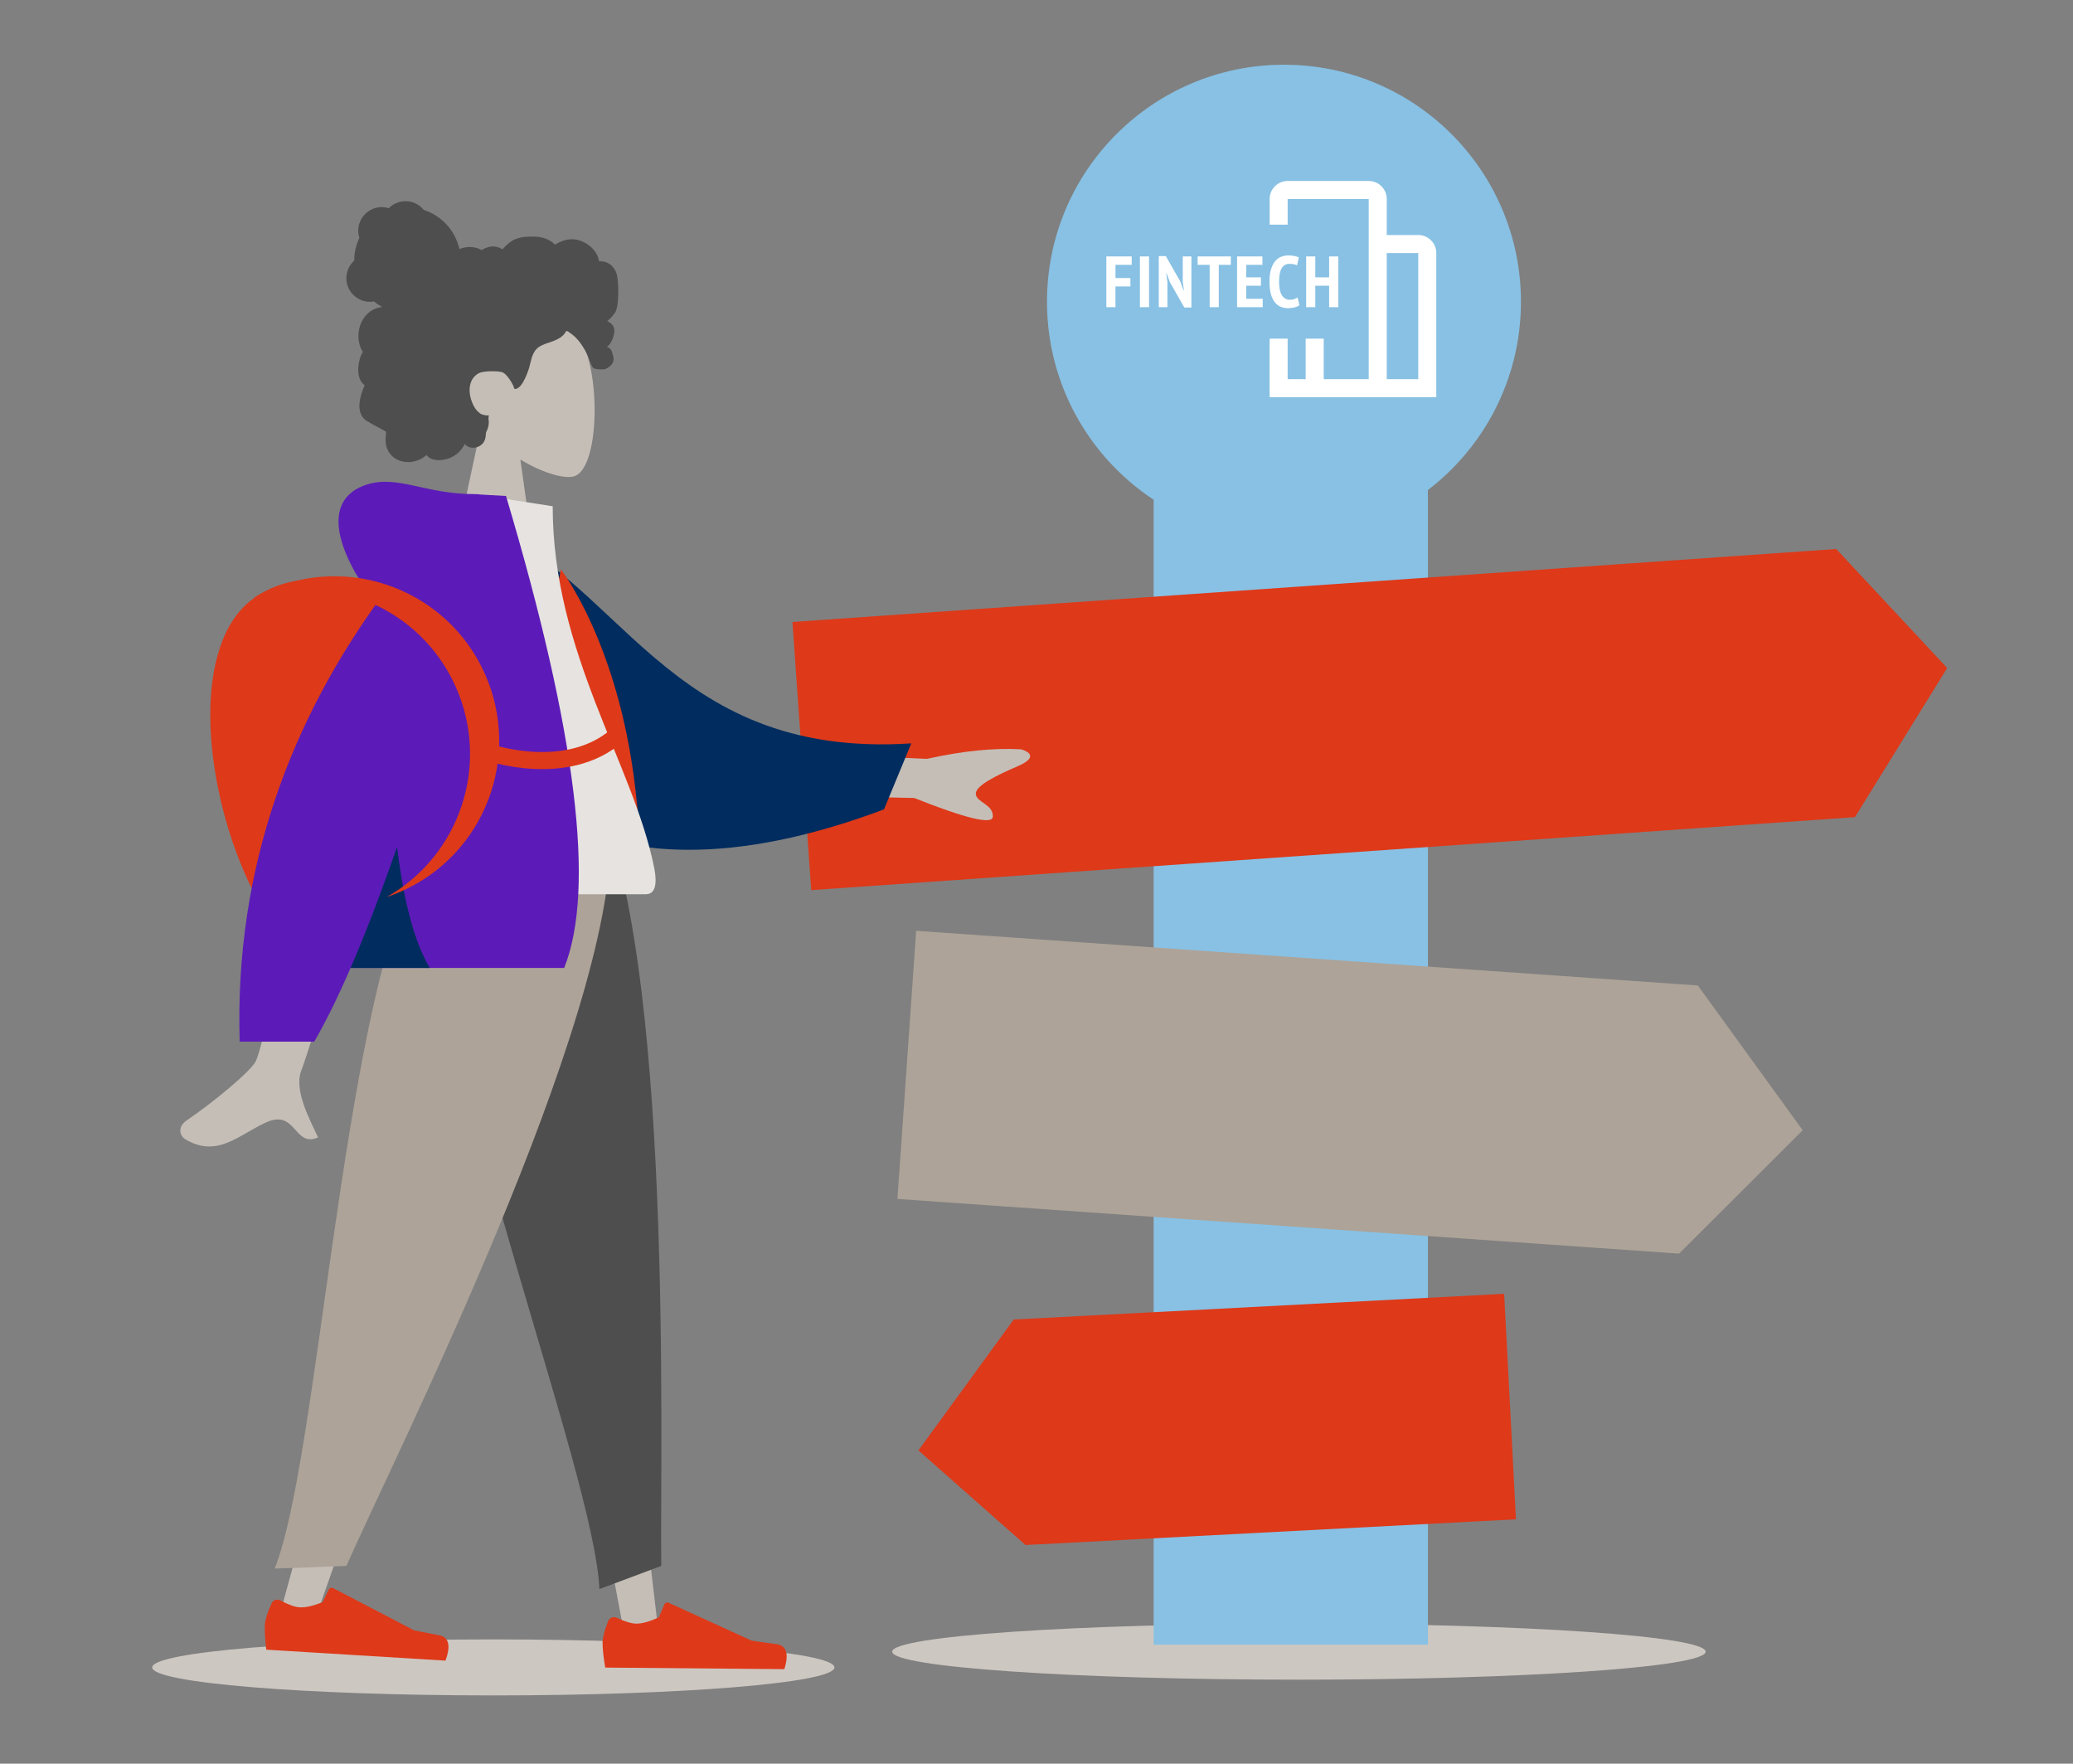
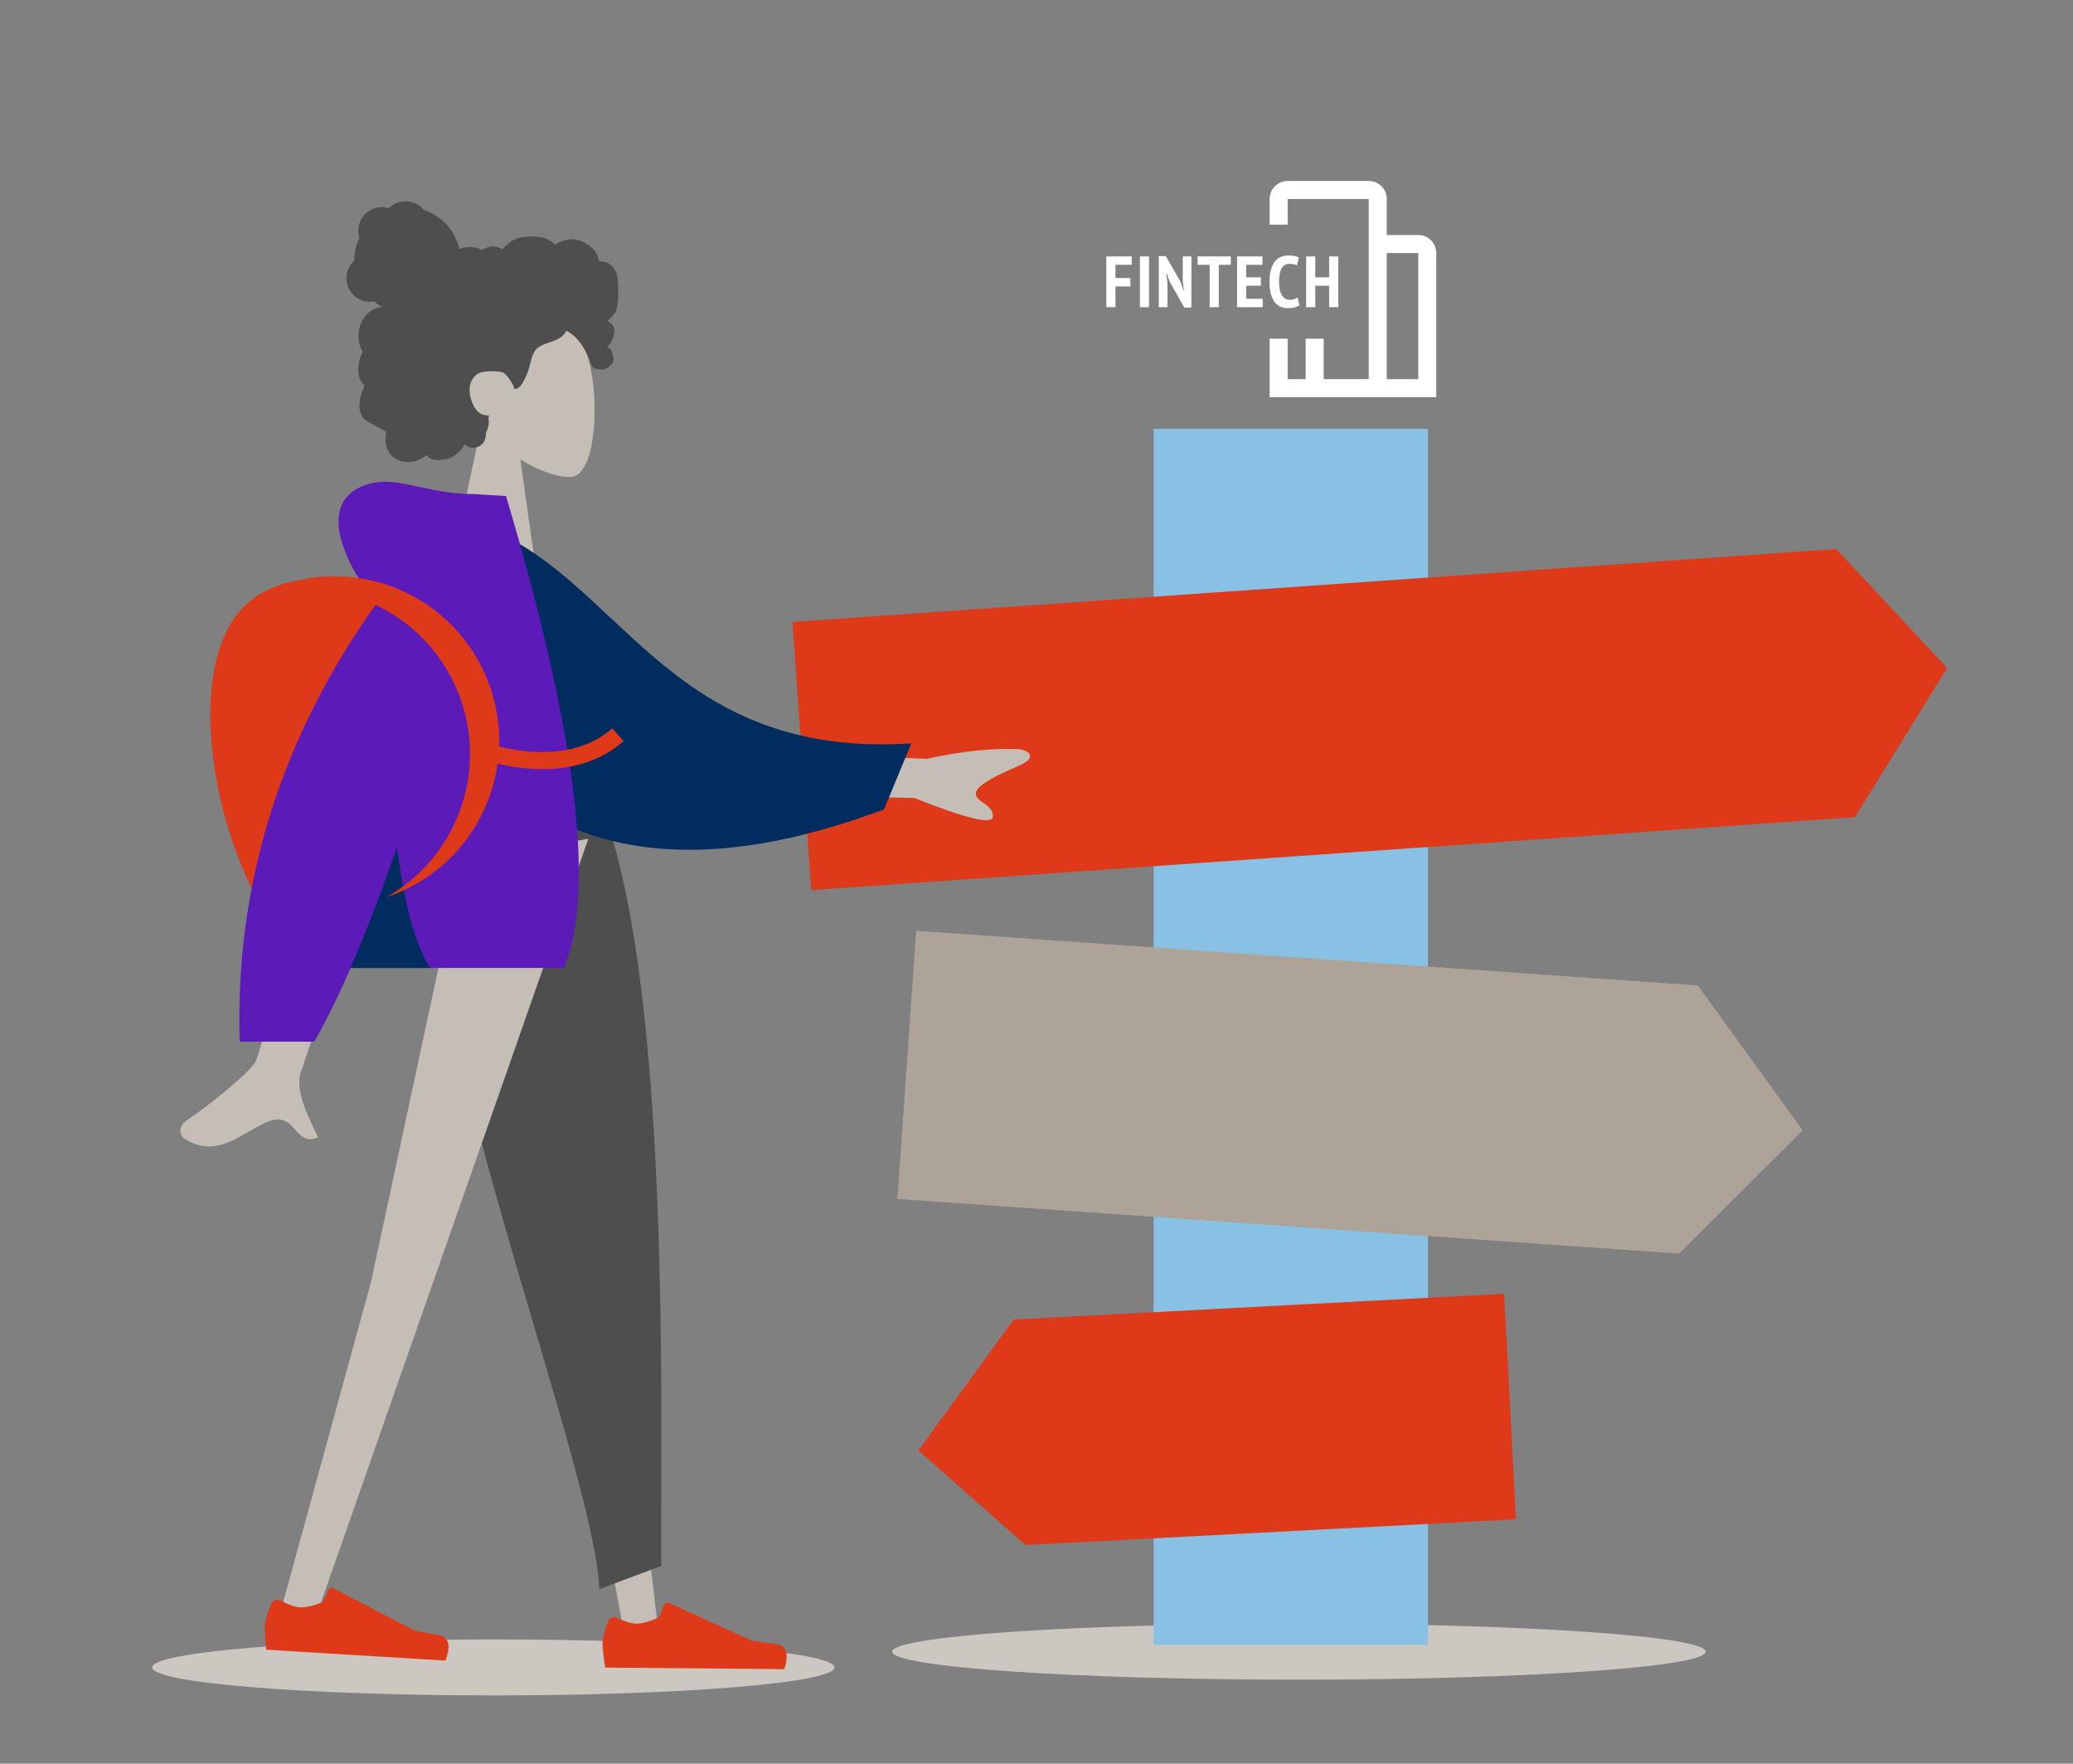
<svg xmlns="http://www.w3.org/2000/svg" xmlns:xlink="http://www.w3.org/1999/xlink" version="1.1" id="Layer_1" x="0px" y="0px" width="395px" height="336px" viewBox="0 0 395 336" enable-background="new 0 0 395 336" xml:space="preserve">
  <rect x="0" y="0" width="395" height="336" fill="#808080" stroke="none" />
  <g>
    <defs>
      <rect id="SVGID_1_" x="29" y="12.33" width="342.025" height="310.67" />
    </defs>
    <clipPath id="SVGID_2_">
      <use xlink:href="#SVGID_1_" overflow="visible" />
    </clipPath>
    <path clip-path="url(#SVGID_2_)" fill="#C5BEB7" d="M91.668,81.296c-2.955-3.468-4.954-7.718-4.62-12.481   c0.963-13.722,20.064-10.703,23.78-3.778c3.716,6.926,3.274,24.494-1.528,25.732c-1.915,0.493-5.995-0.716-10.147-3.218   l2.606,18.438H86.371L91.668,81.296z" />
    <path clip-path="url(#SVGID_2_)" fill="#4E4E4E" d="M117.513,52.224c-0.319-1.12-1.176-2.079-2.331-2.364   c-0.281-0.069-0.57-0.097-0.858-0.085c-0.104,0.004-0.133,0.034-0.181-0.038c-0.035-0.054-0.036-0.185-0.051-0.248   c-0.046-0.196-0.104-0.39-0.174-0.578c-0.242-0.643-0.648-1.212-1.138-1.691c-0.916-0.896-2.153-1.515-3.439-1.626   c-0.704-0.062-1.402,0.052-2.067,0.281c-0.344,0.119-0.678,0.267-1.004,0.43c-0.098,0.049-0.415,0.289-0.514,0.274   c-0.108-0.018-0.326-0.288-0.415-0.355c-1.091-0.837-2.438-1.166-3.796-1.156c-1.535,0.011-3.011,0.088-4.291,1.023   c-0.27,0.198-0.528,0.415-0.774,0.643c-0.129,0.12-0.254,0.245-0.374,0.374c-0.072,0.079-0.142,0.158-0.209,0.241   c-0.115,0.14-0.097,0.185-0.257,0.088c-0.616-0.374-1.329-0.549-2.048-0.461c-0.427,0.053-0.842,0.181-1.236,0.349   c-0.134,0.058-0.444,0.287-0.588,0.289c-0.141,0.002-0.448-0.21-0.594-0.264c-0.79-0.292-1.64-0.363-2.47-0.229   c-0.399,0.065-0.792,0.182-1.173,0.328c-0.776-3.529-3.382-6.358-6.786-7.457c-0.827-1.007-2.066-1.662-3.47-1.662   c-1.255,0-2.389,0.515-3.206,1.342c-0.416-0.126-0.848-0.214-1.304-0.214c-2.491,0-4.51,2.019-4.51,4.51   c0,0.471,0.092,0.916,0.226,1.343c-0.615,1.308-0.984,2.753-0.984,4.294c0,0.016,0.004,0.03,0.004,0.045   C66.586,50.475,66,51.658,66,52.988c0,2.491,2.019,4.51,4.51,4.51c0.253,0,0.496-0.035,0.738-0.075   c0.494,0.406,1.034,0.754,1.596,1.065c-0.034,0-0.07-0.001-0.09,0.002c-0.192,0.022-0.382,0.056-0.569,0.1   c-0.346,0.082-0.682,0.202-1,0.359c-1.241,0.614-2.127,1.765-2.561,3.059c-0.455,1.358-0.447,2.914,0.097,4.247   c0.088,0.216,0.192,0.425,0.315,0.622c0.076,0.122,0.1,0.122,0.051,0.25c-0.055,0.141-0.154,0.279-0.219,0.417   c-0.212,0.452-0.36,0.931-0.453,1.42c-0.153,0.803-0.229,1.646-0.078,2.455c0.07,0.375,0.192,0.742,0.379,1.077   c0.095,0.171,0.206,0.333,0.332,0.482c0.066,0.078,0.135,0.152,0.207,0.223l0.131,0.121c0.087,0.111,0.105,0.02,0.06,0.182   c-0.062,0.228-0.202,0.451-0.289,0.672c-0.088,0.228-0.169,0.459-0.242,0.692c-0.149,0.472-0.274,0.952-0.353,1.441   c-0.151,0.938-0.124,1.938,0.319,2.799c0.19,0.368,0.462,0.691,0.793,0.942c0.161,0.123,0.336,0.229,0.52,0.317   c0.094,0.044,0.214,0.064,0.258,0.154c0.046,0.099,3.149,1.658,3.133,1.768c-0.136,0.954-0.205,1.956,0.079,2.891   c0.261,0.862,0.836,1.622,1.583,2.125c1.449,0.977,3.402,0.922,4.925,0.14c0.396-0.204,0.767-0.456,1.099-0.755   c0.843,1.135,2.578,1.099,3.811,0.775c1.536-0.403,2.768-1.47,3.477-2.873c0.972,1.182,3.009,0.798,3.681-0.483   c0.166-0.314,0.263-0.66,0.311-1.01c0.026-0.184,0.01-0.37,0.028-0.552c0.024-0.233,0.18-0.459,0.27-0.684   c0.174-0.438,0.282-0.89,0.286-1.363c0.003-0.247-0.029-0.486-0.052-0.732c-0.021-0.22,0.04-0.425,0.074-0.642   c-0.393,0.065-0.873-0.041-1.244-0.156c-0.364-0.112-0.706-0.407-0.962-0.676c-0.597-0.626-0.961-1.446-1.211-2.263   c-0.547-1.793-0.323-3.943,1.48-4.927c0.84-0.458,3.356-0.456,4.356-0.23c1.052,0.238,2.244,2.559,2.303,2.777   c0.036,0.135,0.018,0.302,0.142,0.392c0.272,0.197,0.722-0.145,0.923-0.315c0.347-0.292,0.594-0.681,0.808-1.076   c0.468-0.859,0.844-1.78,1.11-2.72c0.205-0.725,0.336-1.473,0.604-2.18c0.266-0.703,0.687-1.331,1.34-1.729   c0.711-0.433,1.526-0.662,2.307-0.934c0.773-0.27,1.533-0.599,2.133-1.172c0.132-0.126,0.26-0.26,0.366-0.408   c0.084-0.117,0.167-0.341,0.295-0.415c0.198-0.115,0.488,0.185,0.659,0.293c0.847,0.538,1.553,1.288,2.123,2.107   c0.566,0.815,1.031,1.599,1.409,2.509c0.281,0.675,0.455,1.539,0.948,2.092c0.22,0.247,1.856,0.397,2.385,0.181   c0.53-0.216,1.123-0.776,1.302-1.126c0.182-0.36,0.225-0.754,0.147-1.147c-0.046-0.231-0.139-0.447-0.19-0.675   c-0.043-0.19-0.082-0.371-0.175-0.545c-0.176-0.331-0.477-0.569-0.84-0.669c0.378-0.348,0.69-0.764,0.907-1.23   c0.225-0.483,0.415-1.071,0.47-1.601c0.044-0.432-0.024-0.878-0.26-1.248c-0.248-0.389-0.686-0.642-1.066-0.884   c0.58-0.454,1.076-1.005,1.483-1.615C118.003,58.348,117.915,53.639,117.513,52.224" />
    <path clip-path="url(#SVGID_2_)" fill="#CDC7C1" d="M247.5,320c-42.802,0-77.5-2.389-77.5-5.334c0-2.947,34.698-5.336,77.5-5.336   s77.5,2.389,77.5,5.336C325,317.611,290.302,320,247.5,320" />
    <path clip-path="url(#SVGID_2_)" fill="#CDC7C1" d="M94,323c-35.898,0-65-2.389-65-5.334c0-2.947,29.102-5.336,65-5.336   c35.899,0,65,2.389,65,5.336C159,320.611,129.899,323,94,323" />
  </g>
  <rect x="219.823" y="81.695" fill="#88C1E4" width="52.259" height="231.637" />
  <polygon fill="#DE3919" points="151,118.496 154.572,169.583 353.453,155.676 371.024,127.266 349.882,104.59 " />
  <polygon fill="#ADA398" points="174.572,177.332 171,228.418 319.942,238.832 343.5,215.328 323.515,187.746 " />
  <polygon fill="#DE3919" points="286.609,246.488 288.859,289.449 195.408,294.348 175,276.324 193.157,251.387 " />
  <polygon fill="#C5BEB7" points="86.901,165.796 106.445,244.853 119.509,314.248 125.346,309.929 106.687,151.155 " />
  <g>
    <defs>
      <rect id="SVGID_3_" x="29" y="12.33" width="342.025" height="310.67" />
    </defs>
    <clipPath id="SVGID_4_">
      <use xlink:href="#SVGID_3_" overflow="visible" />
    </clipPath>
    <path clip-path="url(#SVGID_4_)" fill="#4E4E4E" d="M114.214,302.741L126,298.33c-0.3-22.179,2.498-116.093-12.893-148.053   l-29.423,20.602C82.541,202.575,113.261,280.648,114.214,302.741" />
    <path clip-path="url(#SVGID_4_)" fill="#DE3919" d="M115.867,308.869c-0.693,1.801-1.043,3.149-1.051,4.047   c-0.009,1.091,0.159,2.685,0.504,4.781c1.266,0.012,12.642,0.111,34.13,0.299c0.912-2.925,0.414-4.514-1.495-4.763   c-1.908-0.251-3.495-0.476-4.756-0.675l-15.802-7.211c-0.304-0.138-0.663-0.004-0.801,0.299l-0.007,0.018l-1.042,2.465   c-1.775,0.809-3.217,1.209-4.323,1.199c-0.899-0.009-2.136-0.382-3.713-1.121c-0.605-0.284-1.326-0.023-1.61,0.582L115.867,308.869   z" />
    <path clip-path="url(#SVGID_4_)" fill="#DE3919" d="M48.447,113.92c11.983-8.369,24.799,1.085,24.799,1.085l-11.868,55.89   c0,0-7.354,11.688-14.181-3.248C38.514,148.652,36.464,122.288,48.447,113.92" />
  </g>
  <polygon fill="#C5BEB7" points="87.86,164.275 70.729,244.092 52.004,312.356 59.162,311.03 112.121,159.779 " />
  <g>
    <defs>
      <rect id="SVGID_5_" x="29" y="12.33" width="342.025" height="310.67" />
    </defs>
    <clipPath id="SVGID_6_">
      <use xlink:href="#SVGID_5_" overflow="visible" />
    </clipPath>
    <path clip-path="url(#SVGID_6_)" fill="#DE3919" d="M51.739,305.474c-0.788,1.767-1.209,3.099-1.264,3.997   c-0.067,1.091,0.018,2.694,0.253,4.813c1.267,0.077,12.65,0.774,34.151,2.089c1.067-2.88,0.652-4.496-1.247-4.846   c-1.897-0.351-3.474-0.66-4.726-0.925l-15.44-8.048c-0.297-0.154-0.664-0.039-0.818,0.258l-0.008,0.016l-1.172,2.413   c-1.82,0.717-3.284,1.042-4.39,0.974c-0.899-0.055-2.119-0.493-3.659-1.316c-0.59-0.316-1.326-0.093-1.642,0.498L51.739,305.474z" />
-     <path clip-path="url(#SVGID_6_)" fill="#ADA398" d="M52.332,298.835L66,298.33c8.947-20.355,51.098-103.784,50.344-139.337   l-37.045,6.868C65.079,194.299,60.646,278.286,52.332,298.835" />
    <path clip-path="url(#SVGID_6_)" fill="#C5BEB7" d="M145.967,143.185l30.646,1.39c6.726-1.502,12.695-2.11,17.905-1.823   c1.388,0.359,3.438,1.485-0.584,3.218c-4.021,1.732-8.17,3.736-7.994,5.333c0.175,1.597,3.359,1.943,3.237,4.287   c-0.082,1.563-5.07,0.375-14.969-3.562l-26.938-0.595L145.967,143.185z" />
    <path clip-path="url(#SVGID_6_)" fill="#002C5F" d="M75.426,119.161l15.195-19.352c27.201,8.861,35.719,44.9,83.021,41.816   l-5.202,12.574C110.819,175.8,86.832,148.038,75.426,119.161" />
-     <path clip-path="url(#SVGID_6_)" fill="#DE3919" d="M106.893,108.492c0,0,10.854,13.942,14.11,41.31   c3.256,27.367-3.256-1.033-3.256-1.033l-11.939-35.113L106.893,108.492z" />
    <path clip-path="url(#SVGID_6_)" fill="#C5BEB7" d="M57.44,159.483l14.125,0.056c-8.721,27.853-13.429,42.631-14.125,44.336   c-1.563,3.834,1.746,9.675,3.162,12.813c-2.231,0.987-3.268-0.272-4.402-1.532c-1.209-1.345-2.531-2.688-5.531-1.309   c-5.308,2.443-9.345,6.87-15.478,3.126c-0.754-0.46-1.58-2.192,0.417-3.547c4.972-3.374,12.138-9.278,13.107-11.222   C50.035,199.555,52.944,185.314,57.44,159.483" />
-     <path clip-path="url(#SVGID_6_)" fill="#E6E3E0" d="M71.356,170.365h51.713c2.363,0,1.918-3.376,1.576-5.08   c-3.942-19.659-19.332-40.852-19.332-68.837l-14.916-2.315C78.059,113.765,73.792,137.936,71.356,170.365" />
    <path clip-path="url(#SVGID_6_)" fill="#5C1BB8" d="M72.857,113.431c-2.167-0.617-3.882-2.053-5.147-4.311   c-5.452-9.733-3.483-15.092,2.343-16.854c5.827-1.761,11.023,1.867,20.306,1.867c0.505,0,0.967,0.032,1.387,0.094l4.671,0.264   c13.397,44.923,17.091,74.896,11.083,89.916H66.799c-2.412,5.564-4.719,10.245-6.923,14.043H45.672   C44.628,165.061,55.766,136.72,72.857,113.431" />
    <path clip-path="url(#SVGID_6_)" fill="#002C5F" d="M75.663,161.336c1.28,10.596,3.36,18.287,6.241,23.071H66.8   C69.613,177.918,72.566,170.227,75.663,161.336" />
    <path clip-path="url(#SVGID_6_)" fill="#DE3919" d="M92.405,128.396c-7.044-15.823-25.583-22.939-41.406-15.895   c-0.937,0.417-1.842,0.878-2.717,1.374c15.142-5.067,31.939,2.109,38.567,16.995c6.627,14.884,0.72,32.169-13.177,40.032   c0.954-0.318,1.901-0.683,2.839-1.101C92.334,162.757,99.45,144.219,92.405,128.396" />
    <path clip-path="url(#SVGID_6_)" fill="none" stroke="#DE3919" stroke-width="3.256" d="M92.783,143.226   c0,0,15.196,5.427,24.964-3.257" />
-     <path clip-path="url(#SVGID_6_)" fill="#88C1E4" d="M244.655,102.64c24.938,0,45.154-20.217,45.154-45.155   S269.593,12.33,244.655,12.33c-24.938,0-45.155,20.217-45.155,45.155S219.717,102.64,244.655,102.64" />
    <path clip-path="url(#SVGID_6_)" fill="#FFFFFF" d="M270.245,72.236h-6.007V48.208h6.007V72.236z M270.245,44.772h-6.007v-6.864   c-0.004-1.894-1.539-3.428-3.434-3.43h-15.448c-1.895,0.002-3.431,1.538-3.433,3.433v4.881h3.433v-4.881h15.448v34.325h-8.577   v-7.724h-3.438v7.724h-3.434v-7.724h-3.433V75.67h31.754V48.207C273.677,46.312,272.141,44.775,270.245,44.772" />
    <path clip-path="url(#SVGID_6_)" fill="#FFFFFF" d="M253.259,58.52h1.739v-9.664h-1.739v3.976h-2.637v-3.976h-1.739v9.664h1.739   v-4.086h2.637V58.52z M247.25,56.67c-0.186,0.12-0.393,0.223-0.622,0.311c-0.23,0.087-0.506,0.131-0.828,0.131   c-0.368,0-0.683-0.083-0.946-0.249c-0.262-0.165-0.478-0.4-0.647-0.704c-0.171-0.303-0.295-0.664-0.373-1.083   c-0.078-0.419-0.118-0.882-0.118-1.388c0-1.178,0.171-2.043,0.511-2.595c0.341-0.552,0.829-0.828,1.464-0.828   c0.322,0,0.601,0.025,0.836,0.075c0.233,0.051,0.438,0.123,0.613,0.214l0.346-1.532c-0.213-0.092-0.485-0.175-0.821-0.248   c-0.336-0.074-0.73-0.111-1.181-0.111c-0.441,0-0.879,0.078-1.312,0.235c-0.433,0.156-0.817,0.426-1.153,0.807   c-0.336,0.382-0.606,0.896-0.813,1.54c-0.207,0.644-0.312,1.454-0.312,2.429c0,0.939,0.093,1.731,0.276,2.375   s0.437,1.164,0.76,1.56c0.322,0.396,0.697,0.679,1.125,0.849s0.891,0.255,1.387,0.255c0.396,0,0.795-0.046,1.194-0.138   c0.401-0.092,0.72-0.239,0.96-0.442L247.25,56.67z M235.718,58.52h4.887v-1.601h-3.147v-2.485h2.803v-1.602h-2.803v-2.374h3.093   v-1.602h-4.832V58.52z M234.526,48.856h-6.322v1.602h2.291v8.062h1.74v-8.062h2.291V48.856z M225.673,58.589h1.339v-9.733h-1.643   v4.818l0.221,1.643h-0.083l-0.593-1.67l-2.775-4.86H220.8v9.733h1.644v-4.777l-0.222-1.67h0.069l0.635,1.698L225.673,58.589z    M217.206,58.52h1.739v-9.664h-1.739V58.52z M210.811,58.52h1.738v-3.948h2.844V52.97h-2.844v-2.512h3.094v-1.602h-4.832V58.52z" />
  </g>
  <g>
	</g>
  <g>
	</g>
  <g>
	</g>
  <g>
	</g>
  <g>
	</g>
  <g>
	</g>
  <g>
	</g>
  <g>
	</g>
  <g>
	</g>
  <g>
	</g>
  <g>
	</g>
  <g>
	</g>
  <g>
	</g>
  <g>
	</g>
  <g>
	</g>
</svg>